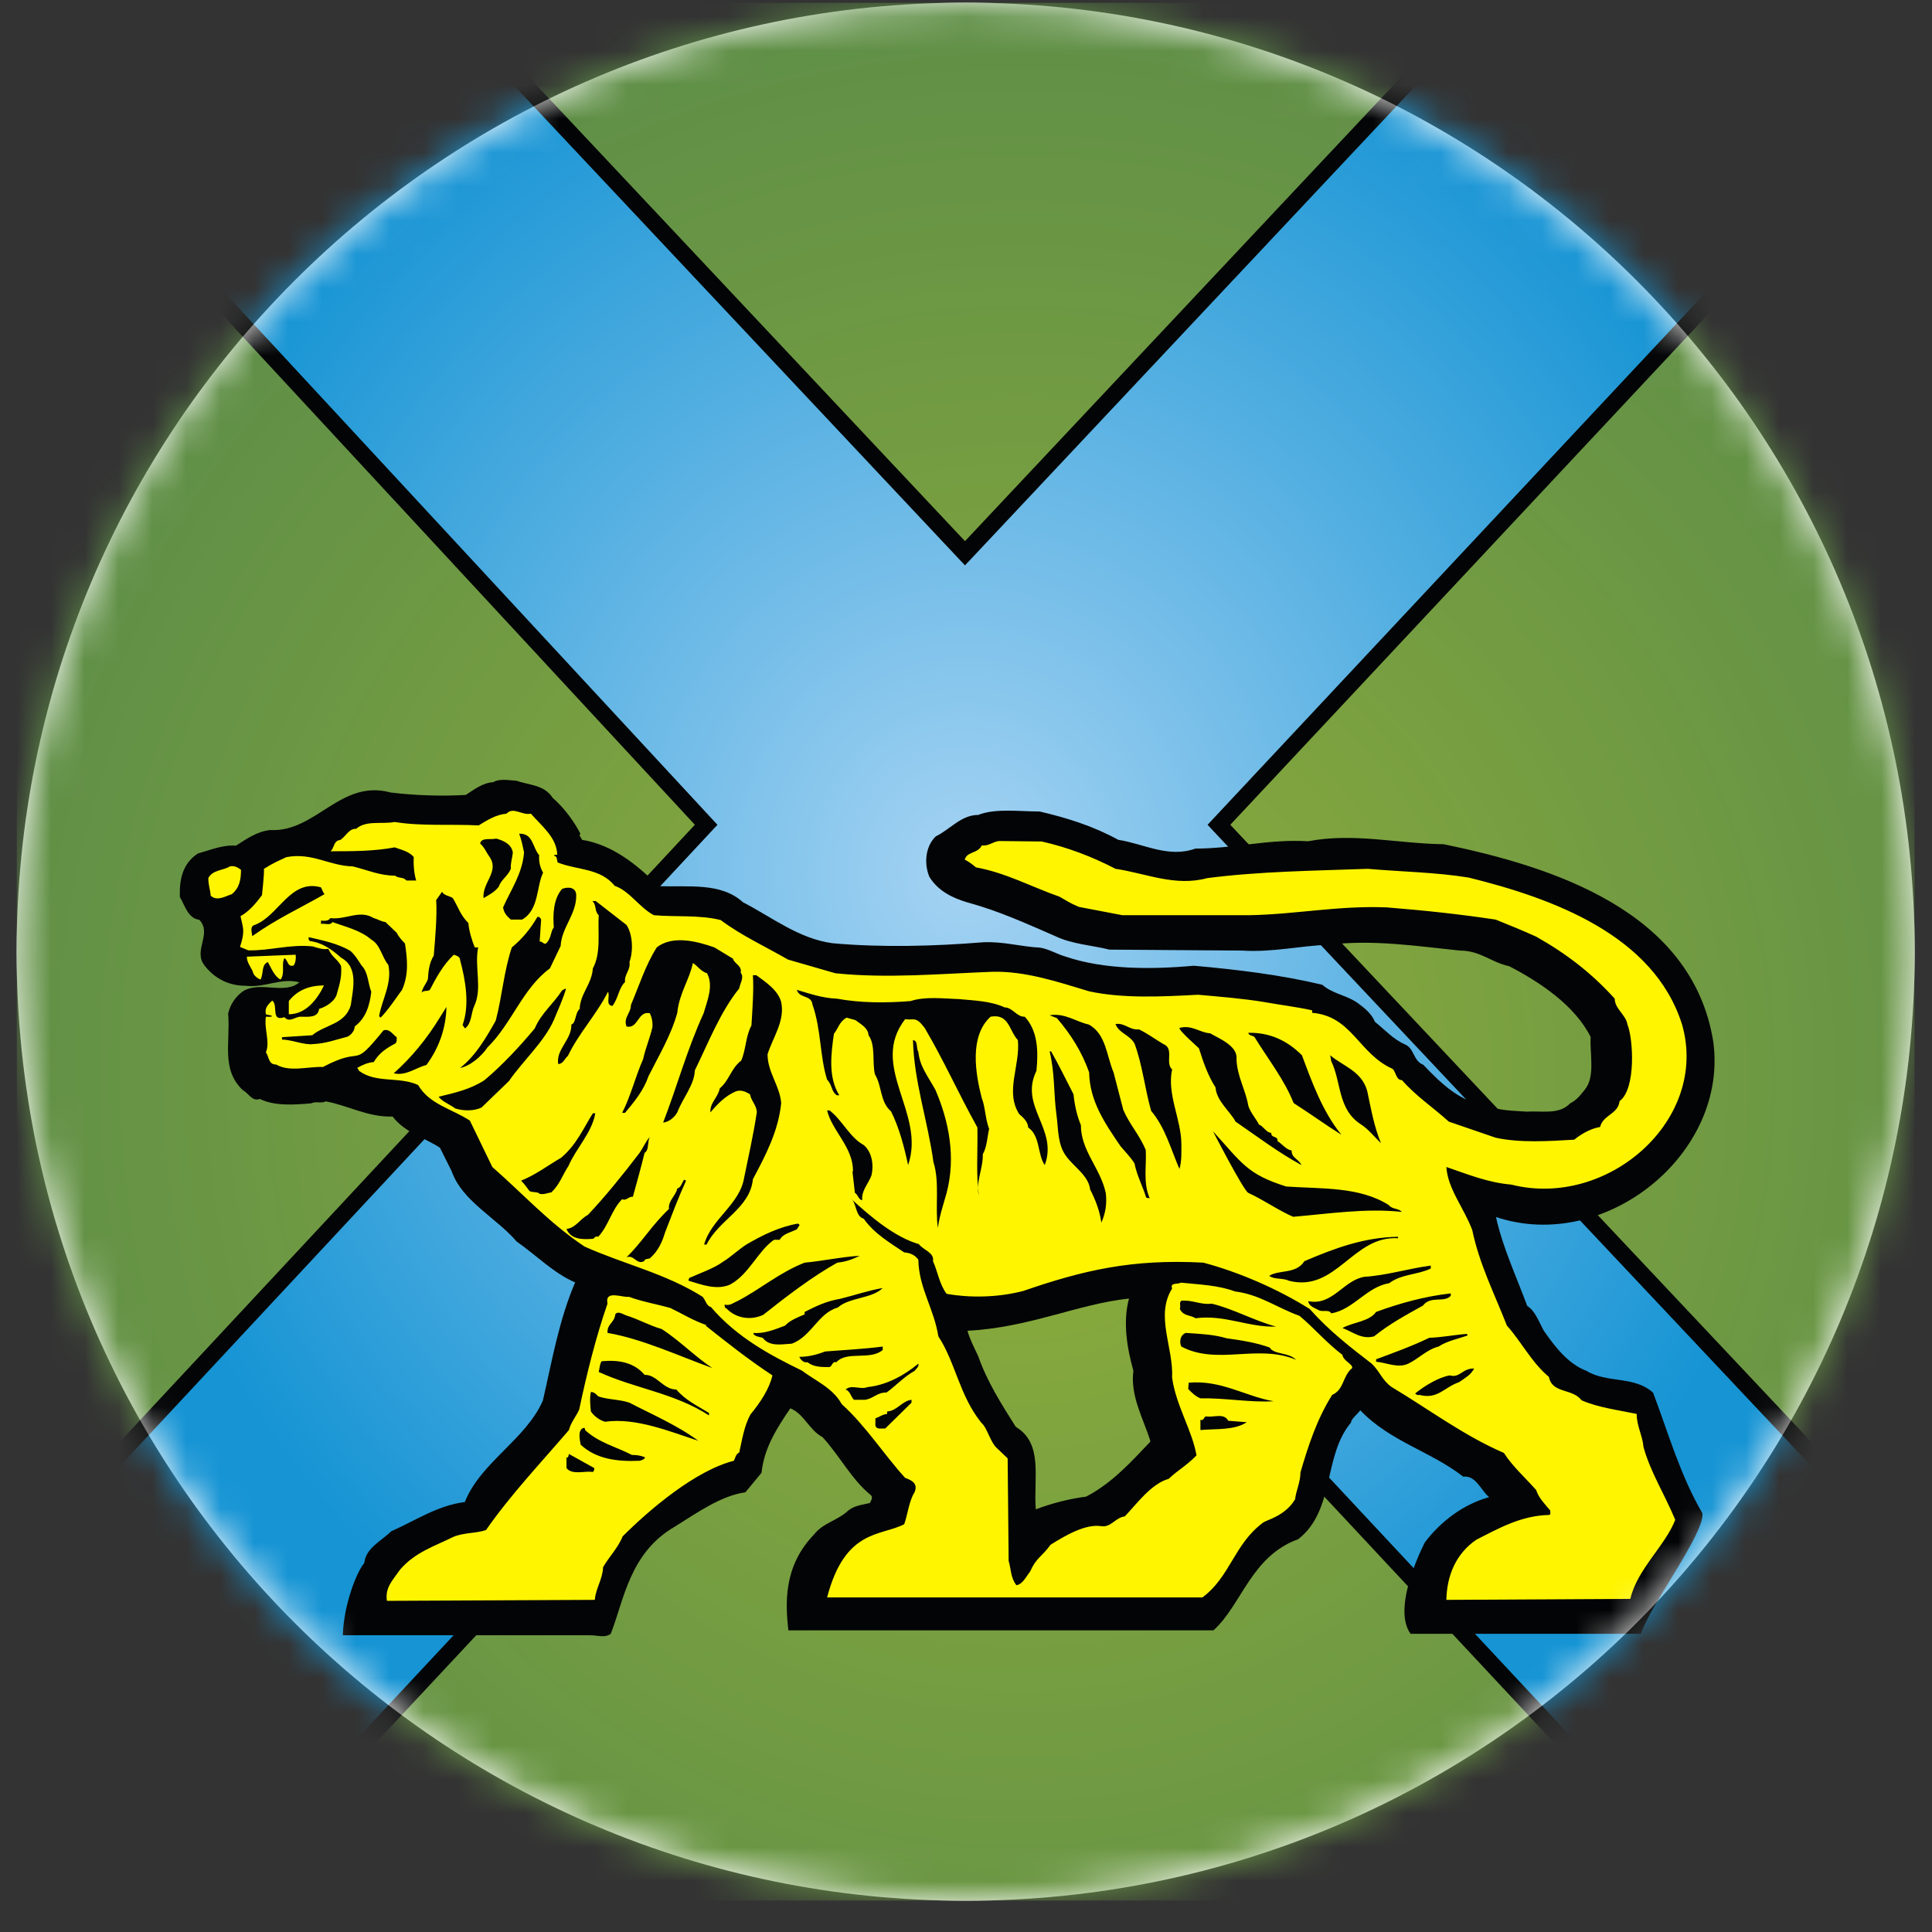
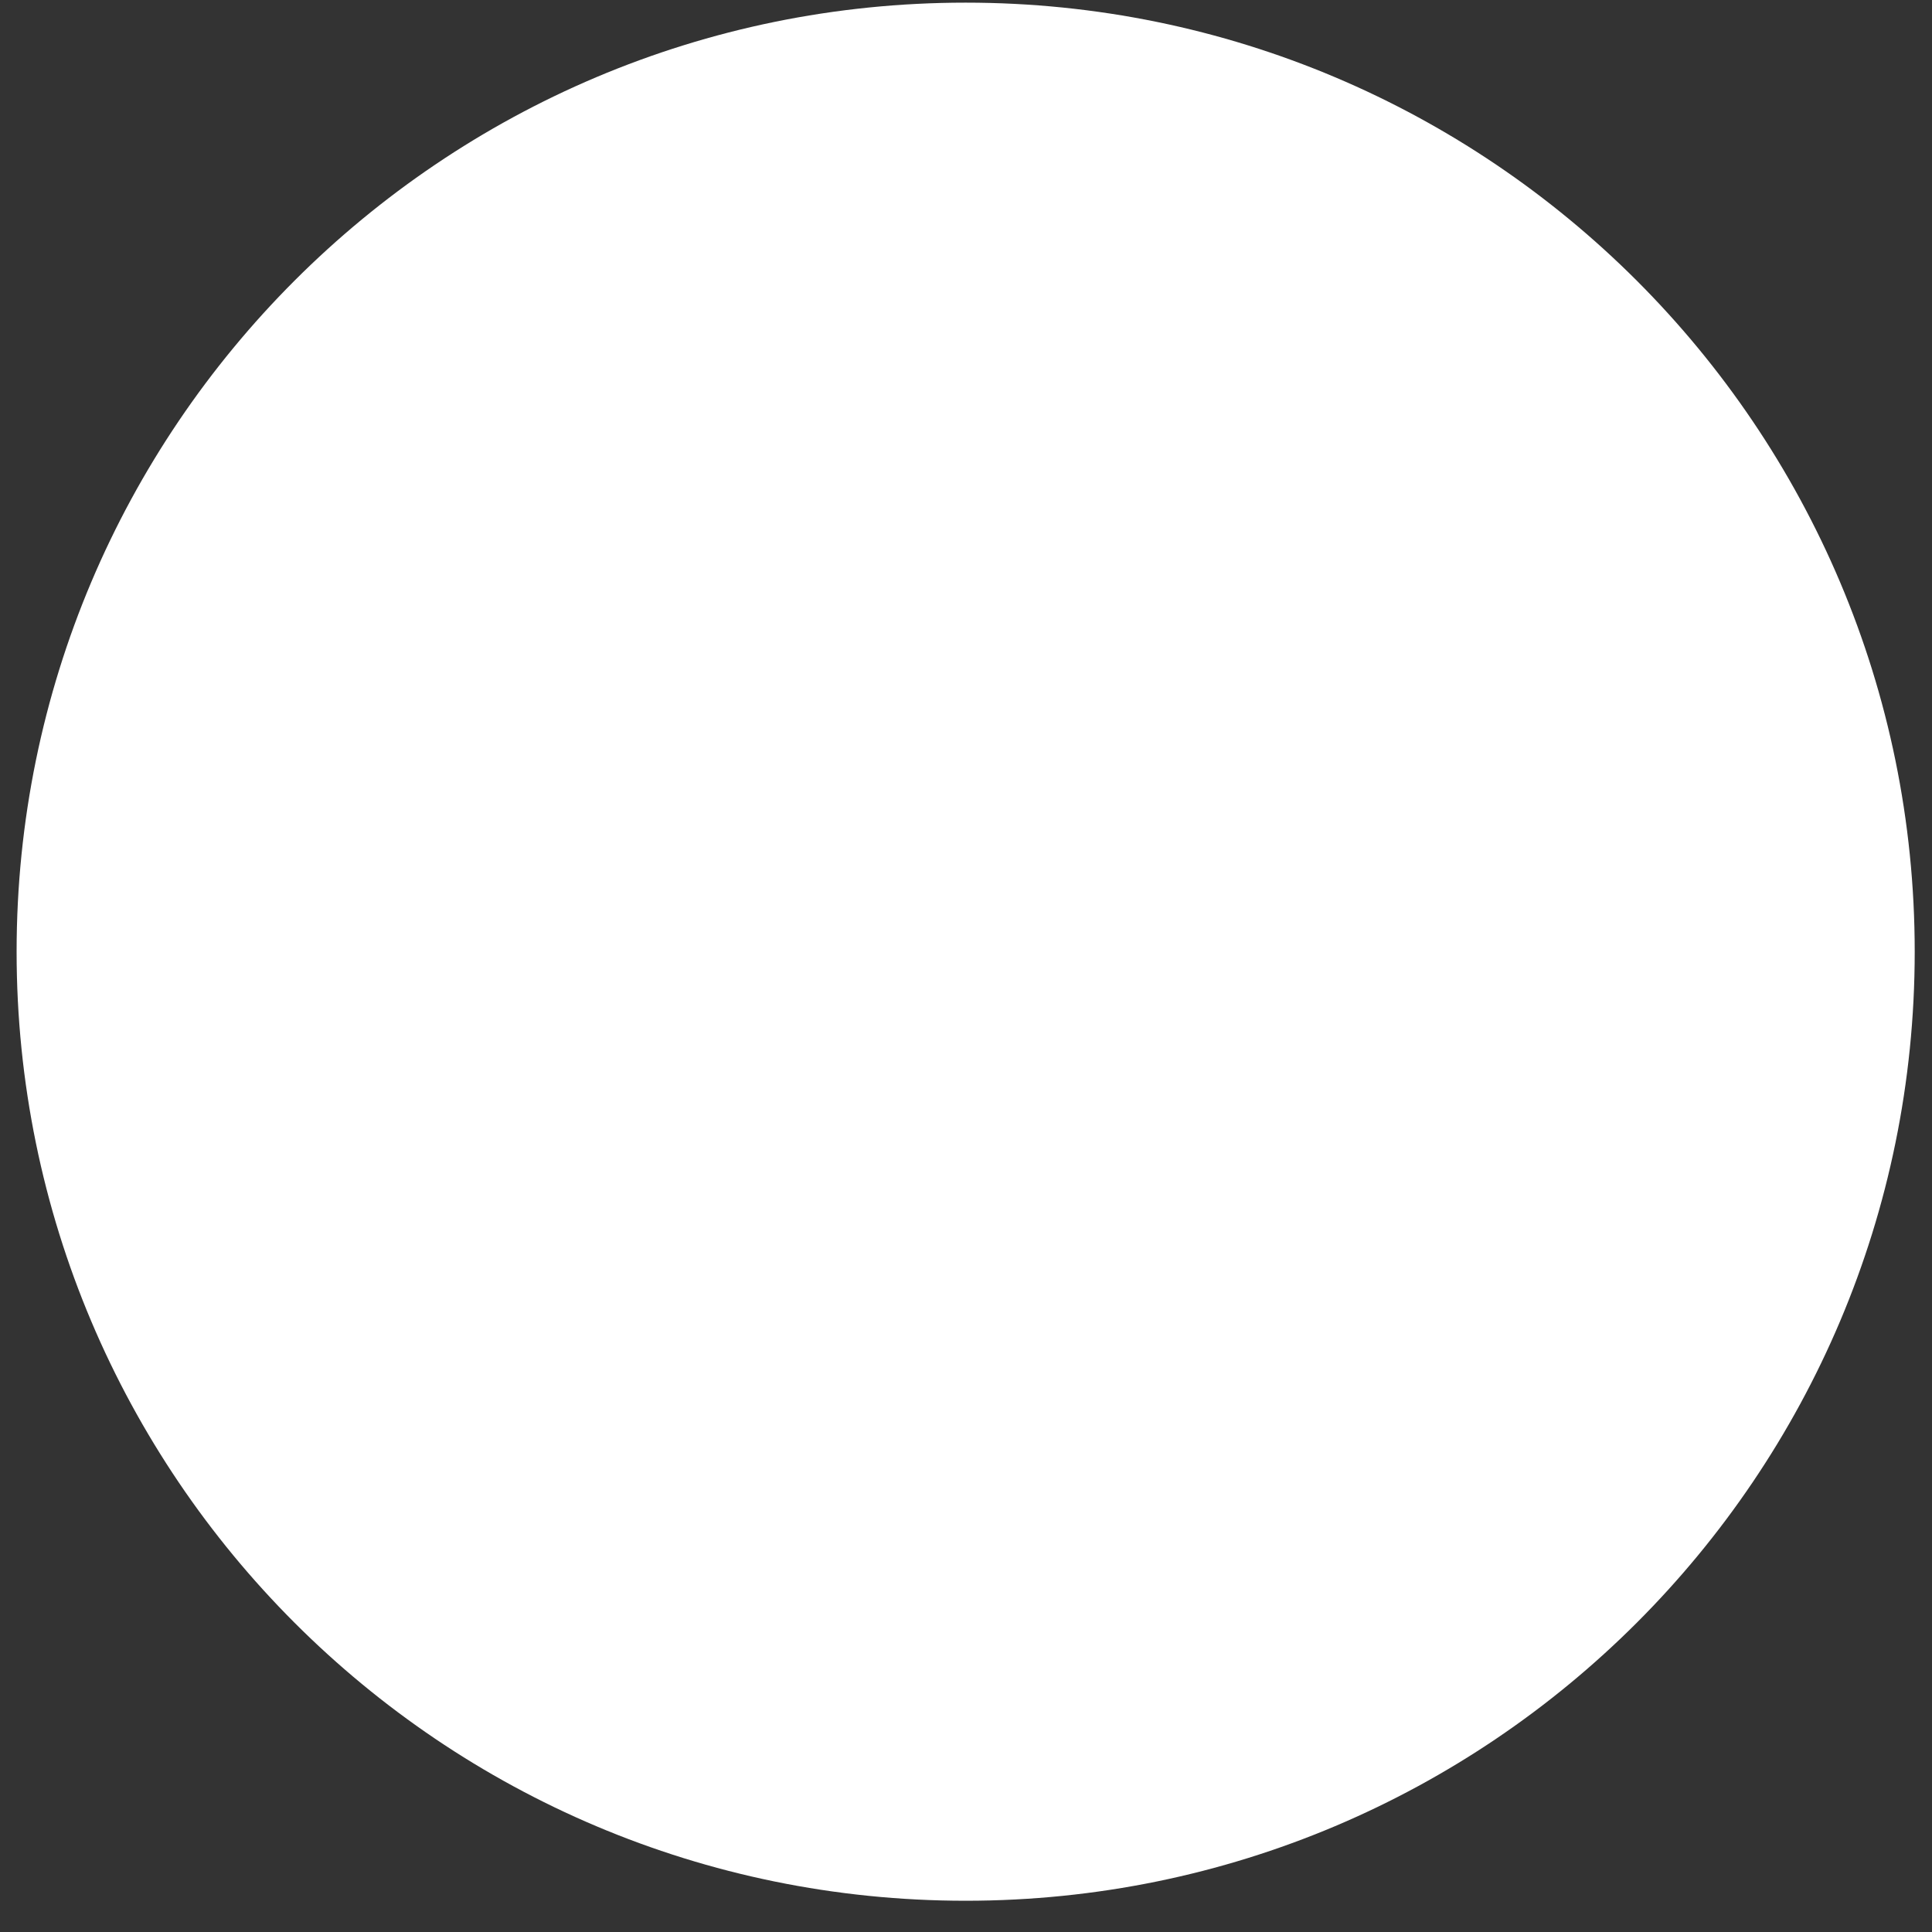
<svg xmlns="http://www.w3.org/2000/svg" width="57" height="57" viewBox="0 0 57 57" fill="none">
  <rect x="0" y="0" width="57" height="57" fill="#333333" stroke="none" />
  <g clip-path="url(#clip0_4445_192)">
    <path d="M56.49 28.078C56.49 12.614 43.954 0.078 28.49 0.078C13.026 0.078 0.49 12.614 0.49 28.078C0.49 43.542 13.026 56.078 28.49 56.078C43.954 56.078 56.49 43.542 56.49 28.078Z" fill="white" />
    <mask id="mask0_4445_192" style="mask-type:alpha" maskUnits="userSpaceOnUse" x="0" y="0" width="57" height="57">
-       <circle cx="28.49" cy="28.078" r="28" fill="#D9D9D9" />
-     </mask>
+       </mask>
    <g mask="url(#mask0_4445_192)">
      <path fill-rule="evenodd" clip-rule="evenodd" d="M2.622 46.038C2.622 48.864 7.076 54.114 10.405 54.114L22.894 65.726C27.288 65.726 27.894 57.982 27.895 61.244C28.487 61.244 28.512 61.244 29.141 61.244C29.141 57.946 31.556 57.595 37.172 57.595L46.498 54.102C49.995 54.102 63.084 45.217 63.084 42.392C63.084 26.289 54.352 13.906 54.353 -2.136L2.622 -2.148L-2.886 21.9L2.622 46.038Z" fill="url(#paint0_radial_4445_192)" />
      <path fill-rule="evenodd" clip-rule="evenodd" d="M48.31 53.69C50.788 52.781 54.361 48.652 54.361 45.823L54.361 43.874L35.962 24.331L54.361 4.671L54.361 -2.156H45.832L28.47 16.32L11.108 -2.156H2.622L2.622 4.671L20.834 24.33L2.622 43.874L2.622 45.982C2.622 48.782 6.296 52.607 8.63 53.689L28.47 32.443L48.31 53.69Z" fill="url(#paint1_radial_4445_192)" />
      <path d="M54.117 45.827H54.605L54.595 46.114L54.562 46.406L54.51 46.703L54.439 47.002L54.35 47.305L54.244 47.61L54.122 47.917L53.985 48.225L53.834 48.532L53.67 48.84L53.493 49.147L53.305 49.45L53.107 49.753L52.898 50.05L52.681 50.344L52.455 50.633L52.222 50.916L51.983 51.193L51.737 51.461L51.487 51.722L51.233 51.974L50.976 52.215L50.716 52.447L50.455 52.668L50.193 52.876L49.931 53.071L49.669 53.252L49.408 53.419L49.15 53.57L48.894 53.705L48.642 53.823L48.394 53.923L48.225 53.463L48.448 53.374L48.678 53.266L48.913 53.142L49.154 53.001L49.399 52.844L49.646 52.672L49.896 52.487L50.147 52.288L50.397 52.078L50.647 51.855L50.894 51.621L51.139 51.379L51.381 51.127L51.617 50.867L51.849 50.6L52.074 50.326L52.292 50.047L52.502 49.764L52.703 49.477L52.894 49.188L53.074 48.895L53.243 48.602L53.4 48.31L53.543 48.018L53.672 47.727L53.786 47.44L53.885 47.156L53.966 46.877L54.032 46.603L54.078 46.337L54.107 46.077L54.117 45.827ZM54.539 43.71L54.605 43.878L54.605 45.827H54.117L54.117 43.878L54.539 43.71ZM54.539 43.71L54.605 43.78L54.605 43.878L54.539 43.71ZM35.784 24.166H36.14L54.539 43.71L54.183 44.045L35.784 24.502V24.166ZM35.784 24.502L35.627 24.334L35.784 24.166V24.502ZM54.605 4.674L54.539 4.842L36.14 24.502L35.784 24.166L54.183 4.507L54.605 4.674ZM54.605 4.674V4.771L54.539 4.842L54.605 4.674ZM54.361 -2.398L54.605 -2.153L54.605 4.674H54.117L54.117 -2.153L54.361 -2.398ZM54.361 -2.398H54.605V-2.153L54.361 -2.398ZM45.654 -2.321L45.832 -2.398H54.361V-1.907H45.832L45.654 -2.321ZM45.654 -2.321L45.727 -2.398H45.832L45.654 -2.321ZM28.292 16.491V16.155L45.654 -2.321L46.01 -1.985L28.648 16.491H28.292ZM28.648 16.491L28.47 16.68L28.292 16.491H28.648ZM11.108 -2.398L11.286 -2.321L28.648 16.155L28.292 16.491L10.93 -1.985L11.108 -2.398ZM11.108 -2.398H11.213L11.286 -2.321L11.108 -2.398ZM2.378 -2.153L2.622 -2.398H11.108V-1.908H2.622L2.378 -2.153ZM2.378 -2.153V-2.398L2.622 -2.398L2.378 -2.153ZM2.443 4.841L2.378 4.674L2.378 -2.153H2.866L2.866 4.674L2.443 4.841ZM2.443 4.841L2.378 4.771V4.674L2.443 4.841ZM21.012 24.5H20.655L2.443 4.841L2.801 4.507L21.012 24.167V24.5ZM21.012 24.167L21.167 24.334L21.012 24.5V24.167ZM2.378 43.878L2.443 43.711L20.655 24.167L21.012 24.5L2.801 44.044L2.378 43.878ZM2.378 43.878V43.781L2.443 43.711L2.378 43.878ZM2.866 45.985H2.378L2.378 43.878H2.866L2.866 45.985ZM8.452 53.526L8.808 53.859L8.528 53.915L8.295 53.801L8.057 53.671L7.815 53.528L7.568 53.37L7.317 53.199L7.063 53.016L6.808 52.821L6.551 52.614L6.294 52.397L6.038 52.17L5.784 51.935L5.531 51.691L5.282 51.438L5.037 51.178L4.798 50.913L4.564 50.64L4.337 50.363L4.117 50.081L3.907 49.795L3.705 49.506L3.514 49.213L3.335 48.919L3.168 48.624L3.013 48.327L2.874 48.03L2.749 47.733L2.64 47.437L2.549 47.142L2.475 46.848L2.422 46.558L2.389 46.269L2.378 45.985H2.866L2.877 46.232L2.906 46.485L2.954 46.745L3.02 47.01L3.103 47.28L3.204 47.554L3.32 47.831L3.452 48.11L3.596 48.39L3.756 48.672L3.927 48.953L4.11 49.232L4.303 49.51L4.506 49.786L4.718 50.058L4.937 50.326L5.163 50.589L5.397 50.847L5.634 51.099L5.875 51.342L6.119 51.58L6.366 51.808L6.614 52.027L6.861 52.237L7.108 52.435L7.354 52.623L7.596 52.798L7.836 52.961L8.069 53.11L8.298 53.246L8.519 53.366L8.732 53.47L8.452 53.526ZM8.808 53.859L8.687 53.989L8.528 53.915L8.808 53.859ZM28.648 32.279V32.613L8.808 53.859L8.452 53.526L28.292 32.279H28.648ZM28.292 32.279L28.47 32.089L28.648 32.279H28.292ZM48.394 53.923L48.132 53.86L28.292 32.613L28.648 32.279L48.487 53.526L48.394 53.923ZM48.394 53.923L48.242 53.978L48.132 53.86L48.394 53.923Z" fill="#030405" />
      <path fill-rule="evenodd" clip-rule="evenodd" d="M16.305 23.539C16.637 23.827 16.939 24.23 17.126 24.604C17.054 24.648 17.155 24.705 17.169 24.777C18.062 24.921 18.782 25.497 19.43 26.145C20.322 26.174 21.273 26.03 21.921 26.62C22.784 27.066 23.576 27.7 24.57 27.829C26.024 27.959 27.579 27.916 29.004 27.8C29.609 27.772 30.113 27.93 30.689 27.959C30.948 28.002 31.178 28.146 31.423 28.218C32.56 28.607 33.957 28.607 35.224 28.492C36.52 28.607 37.801 28.765 39.01 29.053C39.327 29.327 39.716 29.355 40.047 29.586C40.249 29.73 40.465 29.903 40.565 30.147C40.853 30.378 41.112 30.666 41.444 30.81C41.732 30.925 41.688 31.299 41.991 31.414C42.523 31.976 43.099 32.523 43.848 32.609C44.208 32.768 44.626 32.768 45.043 32.797C45.489 32.768 45.993 32.897 46.325 32.552C46.512 32.465 46.641 32.293 46.756 32.149C47.073 31.76 46.9 31.112 46.929 30.594C46.468 29.672 45.446 28.981 44.525 28.506C43.992 28.391 43.675 28.045 43.071 28.045C41.818 27.916 40.522 27.714 39.212 27.872C38.362 27.901 37.542 28.103 36.649 28.045L32.733 28.017C32.215 27.887 31.625 27.858 31.121 27.613C30.257 27.239 29.479 26.879 28.529 26.62C28.097 26.49 27.68 26.289 27.42 25.871C27.262 25.497 27.291 24.979 27.608 24.676C28.025 24.475 28.356 24.043 28.86 24.043C29.364 23.841 30.084 23.942 30.674 23.942C31.48 24.129 32.258 24.374 32.992 24.777C33.741 24.892 34.475 25.324 35.267 25.036C36.404 25.036 37.441 24.748 38.593 24.82C39.946 24.561 41.242 24.892 42.596 24.907C45.792 25.569 49.91 26.865 50.543 30.709C51.018 34.02 47.376 36.986 44.136 35.906C44.338 36.813 44.726 37.634 45.057 38.527C45.302 38.685 45.403 39.002 45.547 39.261C45.878 39.736 46.267 40.24 46.8 40.442C47.404 40.816 48.225 40.586 48.772 41.09C49.218 42.27 49.564 43.508 50.226 44.646C50.298 45.236 48.7 47.338 48.412 48.202H41.616C40.997 47.352 42.178 45.251 42.034 45.51C42.523 44.862 43.2 44.372 43.934 44.171C43.69 43.969 43.546 43.523 43.171 43.566C42.207 42.817 41.012 42.529 40.133 41.608C40.033 41.737 39.86 41.867 39.86 41.968C39.025 42.961 39.399 44.545 38.305 45.409C36.908 45.913 36.635 47.352 35.8 48.101H23.259C23.173 47.324 23.101 46.215 24.023 45.265C24.282 44.934 24.699 44.862 25.002 44.588C25.189 44.415 25.433 44.401 25.664 44.343C25.693 44.272 25.779 44.171 25.678 44.099C25.117 43.638 24.771 42.947 24.267 42.4C23.879 42.198 23.72 41.709 23.317 41.55C22.914 42.141 22.54 42.731 22.468 43.451L21.992 44.027C21.273 44.127 20.567 44.631 19.919 45.035C18.566 45.812 18.407 47.223 18.019 48.202C17.846 48.332 17.644 48.245 17.4 48.245H10.114C10.143 47.324 10.532 46.359 10.748 46.114C10.791 45.668 11.252 45.466 11.54 45.178C12.26 44.862 12.908 44.415 13.714 44.315C14.175 43.148 15.514 42.472 16.017 41.32C16.291 40.125 16.493 38.944 16.968 37.836C16.334 37.562 15.816 37.029 15.24 36.626C14.65 35.935 13.627 35.431 13.325 34.553L12.98 33.862C12.519 33.56 11.943 33.416 11.583 32.941C10.863 32.969 10.258 32.609 9.611 32.494C9.467 32.566 9.337 32.48 9.179 32.552C8.689 32.595 8.099 32.638 7.667 32.422C7.436 32.509 7.336 32.249 7.163 32.163C6.515 31.544 6.803 30.752 6.731 29.903C6.789 29.643 6.947 29.399 7.177 29.24C7.681 28.938 8.401 29.355 8.833 28.981C8.286 28.837 7.811 29.154 7.235 29.082C6.76 29.082 6.342 28.88 6.04 28.492C5.68 28.045 6.27 27.556 5.882 27.138C5.55 27.095 5.464 26.735 5.306 26.462C5.291 25.958 5.378 25.483 5.838 25.18C6.213 25.079 6.558 24.921 6.961 24.95C7.278 24.748 7.58 24.532 7.969 24.489C9.323 24.561 10.043 22.977 11.525 23.381C12.231 23.467 13.008 23.496 13.743 23.453C13.987 23.294 14.246 23.093 14.549 23.078C14.736 22.963 15.01 23.021 15.24 23.035C15.6 23.165 16.061 23.15 16.305 23.539ZM33.309 38.311C33.122 39.002 33.251 39.779 33.439 40.442C33.338 41.19 33.741 41.867 33.943 42.529C33.395 43.105 32.819 43.753 32.042 44.156C31.567 44.214 31.005 44.358 30.559 44.531C30.487 43.609 30.789 42.587 29.969 42.097C29.551 41.435 29.119 40.758 28.86 40.01C28.745 39.765 28.615 39.52 28.543 39.261C30.343 39.175 31.812 38.469 33.309 38.311Z" fill="#030405" />
      <path fill-rule="evenodd" clip-rule="evenodd" d="M17.534 43.313C17.534 43.357 17.534 43.386 17.491 43.429C17.246 43.386 16.886 43.529 16.713 43.313V42.997C16.771 43.026 16.771 42.939 16.785 42.896L17.534 43.313ZM17.261 42.191C17.664 42.565 18.168 42.68 18.643 42.925C18.772 42.925 18.902 42.939 19.031 42.997C19.017 43.054 18.931 43.083 18.873 43.097C18.225 43.126 17.592 43.054 17.131 42.622C17.117 42.507 17.03 42.205 17.203 42.133C17.246 42.118 17.261 42.133 17.261 42.191ZM36.237 41.917L36.784 41.96C36.409 42.205 35.891 42.147 35.416 42.191V41.888C35.502 41.931 35.517 41.816 35.574 41.787C35.805 41.831 36.107 41.672 36.237 41.917ZM26.892 41.384L26.115 42.147C26.014 42.133 25.87 42.191 25.827 42.061V41.845C25.957 41.802 26.029 41.73 26.173 41.715V41.643C26.461 41.629 26.619 41.327 26.892 41.298V41.384ZM17.649 41.197C17.937 41.298 18.283 41.283 18.571 41.384C19.175 41.701 19.982 42.047 20.601 42.507C19.794 42.248 18.772 41.816 17.851 41.946C17.692 41.903 17.534 41.787 17.433 41.643C17.419 41.499 17.39 41.255 17.433 41.068C17.534 41.068 17.592 41.139 17.649 41.197ZM37.576 41.341C36.899 41.384 36.136 41.24 35.416 41.255C35.272 41.197 35.171 41.096 35.056 40.981L35.07 40.794C36.035 40.708 36.74 41.197 37.576 41.341ZM43.493 40.376C43.378 40.578 43.248 40.636 43.047 40.779C42.615 40.923 42.413 41.298 41.88 41.154C41.823 41.168 41.794 41.154 41.751 41.111C42.039 40.88 42.442 40.636 42.773 40.578C43.075 40.664 43.147 40.362 43.493 40.376ZM27.094 40.232C27.123 40.319 27.022 40.391 26.979 40.448C26.705 40.592 26.417 40.895 26.158 41.082C25.87 41.082 25.784 41.255 25.525 41.298H25.194C25.093 41.197 25.093 41.053 24.949 40.995C25.122 40.837 25.381 41.01 25.597 40.923C26.144 40.866 26.662 40.592 27.094 40.232ZM19.017 40.563C19.377 40.549 19.564 40.995 19.953 40.995C20.241 41.327 20.572 41.471 20.918 41.687V41.759C19.895 41.096 18.729 40.967 17.664 40.477C17.692 40.362 17.692 40.247 17.75 40.16C18.254 40.117 18.7 40.189 19.017 40.563ZM26.043 39.829C25.669 40.146 24.992 39.844 24.675 40.189C24.546 40.16 24.56 40.304 24.474 40.333C24.229 40.333 23.999 40.333 23.826 40.189C23.711 40.218 23.624 40.117 23.581 40.031C23.84 40.031 24.085 39.973 24.344 39.873C24.906 39.829 25.482 39.8 26.043 39.728V39.829ZM43.277 39.354C43.277 39.368 43.291 39.383 43.306 39.397C43.032 39.498 42.701 39.556 42.442 39.728C42.096 39.815 41.852 40.088 41.549 40.232C41.247 40.376 40.916 40.204 40.599 40.175V40.103C41.103 39.916 41.664 39.714 42.168 39.469C42.557 39.455 42.903 39.383 43.277 39.354ZM36.193 39.484C36.611 39.541 37.072 39.613 37.46 39.757C37.59 39.973 38.008 39.887 38.238 40.117C37.1 39.642 35.92 40.29 34.854 39.728C34.797 39.628 34.797 39.397 34.984 39.325C35.401 39.354 35.805 39.368 36.193 39.484ZM19.521 39.21C20.039 39.541 20.529 40.045 21.018 40.362C20.054 40.016 18.945 39.498 17.923 39.325C17.908 39.052 18.124 39.037 18.153 38.778C18.225 38.663 18.384 38.778 18.47 38.807C18.844 38.922 19.161 39.109 19.521 39.21ZM35.747 38.462C36.366 38.605 37 38.965 37.648 39.138C36.827 39.167 36.136 38.778 35.272 38.893C35.128 38.793 34.912 38.836 34.811 38.62C34.84 38.505 34.782 38.433 34.854 38.375C35.186 38.346 35.43 38.505 35.747 38.462ZM19.78 38.591C20.14 38.764 20.457 38.965 20.846 39.095L20.817 39.109C21.45 39.613 22.127 40.146 22.789 40.578C22.703 40.967 22.429 41.384 22.141 41.73C21.954 42.075 21.897 42.464 21.81 42.853C21.709 42.896 21.695 43.011 21.652 43.097C20.514 43.386 19.161 44.537 18.369 45.329C18.24 45.66 17.966 45.934 17.793 46.236C17.779 46.596 17.577 46.855 17.549 47.201L11.415 47.23C11.357 46.841 11.573 46.639 11.804 46.308C12.25 45.79 12.826 45.617 13.373 45.344C13.675 45.214 14.036 45.243 14.338 45.142C15.072 44.091 15.922 43.198 16.785 42.191C16.843 41.96 17.001 41.787 17.088 41.586C17.304 40.563 17.577 39.455 17.923 38.462C17.836 38.044 18.355 38.289 18.556 38.26C18.945 38.404 19.377 38.476 19.78 38.591ZM42.802 38.231C42.6 38.447 42.212 38.217 41.981 38.519C41.492 38.793 41.002 39.052 40.541 39.426C40.167 39.527 39.922 39.297 39.606 39.181C39.908 39.009 40.398 38.994 40.599 38.706C41.305 38.447 42.039 38.245 42.802 38.159V38.231ZM26.043 38.001C25.726 38.318 25.05 38.274 24.718 38.577C24.143 38.735 23.941 39.426 23.365 39.642C23.077 39.657 22.703 39.743 22.501 39.469C22.401 39.441 22.228 39.426 22.228 39.325C22.544 39.354 22.861 39.225 23.163 39.109C23.308 38.951 23.538 38.865 23.739 38.778V38.706C24.085 38.533 24.373 38.389 24.791 38.318C25.208 38.217 25.611 38.073 26.043 38.001ZM42.212 37.425C41.837 37.612 41.348 37.583 40.988 37.857C40.311 37.972 39.937 38.634 39.275 38.749C39.217 38.62 39.001 38.721 38.9 38.649C38.785 38.591 38.612 38.533 38.598 38.389C39.318 38.533 39.634 37.77 40.254 37.67C40.93 37.626 41.549 37.425 42.212 37.339V37.425ZM25.366 37.05C25.15 37.151 24.978 37.223 24.704 37.252C23.955 37.67 23.207 38.245 22.516 38.793C22.141 38.965 21.709 38.893 21.436 38.605C21.378 38.591 21.378 38.533 21.378 38.49C21.537 38.533 21.637 38.433 21.753 38.389C22.444 38.03 22.976 37.554 23.739 37.252C24.243 37.209 24.834 37.079 25.366 37.05ZM41.247 36.532C39.908 36.446 39.419 38.145 38.022 37.785C37.849 37.698 37.59 37.756 37.446 37.641C37.734 37.454 38.238 37.598 38.483 37.209C39.361 36.834 40.239 36.503 41.247 36.489V36.532ZM23.523 36.259C23.351 36.359 23.106 36.388 23.005 36.575C22.948 36.59 22.861 36.561 22.818 36.59C22.343 36.935 22.098 37.598 21.537 37.9C21.134 38.073 20.702 37.9 20.313 37.785C20.313 37.727 20.342 37.684 20.385 37.684C20.63 37.569 21.061 37.425 21.335 37.223C21.551 37.094 21.825 36.834 22.041 36.705C22.487 36.446 22.976 36.201 23.538 36.1C23.653 36.144 23.523 36.201 23.523 36.259ZM20.241 34.833C20.011 35.337 19.823 35.841 19.622 36.359C19.535 36.647 19.42 36.907 19.175 37.123C19.118 37.151 19.031 37.123 19.003 37.209C18.772 37.324 18.715 37.007 18.484 37.094C18.945 36.647 19.219 36.158 19.737 35.668C19.708 35.424 19.939 35.28 19.982 35.064C20.097 35.035 20.126 34.877 20.183 34.804L20.241 34.833ZM19.017 34.013C18.916 34.43 18.787 34.891 18.672 35.308C18.542 35.294 18.484 35.438 18.355 35.38C18.038 35.697 17.966 36.144 17.649 36.489C17.577 36.46 17.534 36.518 17.505 36.547C17.203 36.575 16.843 36.575 16.713 36.259C17.001 36.215 17.088 35.985 17.347 35.841C17.851 35.308 18.34 34.704 18.859 34.027C18.974 33.869 19.046 33.681 19.175 33.538C19.089 33.681 19.161 33.926 19.017 34.013ZM37.95 35.006C39.001 35.078 40.11 35.006 40.973 35.553C41.074 35.683 41.247 35.639 41.362 35.755C40.297 35.639 39.188 35.812 38.151 35.899C37.691 35.697 37.273 35.395 36.827 35.193C36.683 35.121 35.704 33.221 35.79 33.379C36.64 34.315 36.798 34.646 37.95 35.006ZM17.563 32.846C17.462 33.422 17.001 33.869 16.771 34.401C16.598 34.66 16.512 34.949 16.267 35.179C16.152 35.193 16.051 35.251 15.922 35.222C15.864 35.15 15.706 35.193 15.619 35.136C15.547 35.035 15.461 34.92 15.374 34.833C15.806 34.66 16.137 34.401 16.555 34.157C17.016 33.768 17.217 33.278 17.491 32.846H17.563ZM24.474 32.76C24.862 33.062 25.064 33.552 25.482 33.782C25.726 33.984 25.784 34.373 25.712 34.675C25.625 34.92 25.41 35.121 25.438 35.409C25.323 35.395 25.323 35.251 25.222 35.193L25.15 34.56H25.165C25.179 33.854 24.546 33.365 24.402 32.76H24.474ZM40.34 32.199C40.441 32.674 40.541 33.249 40.743 33.725C40.541 33.538 40.369 33.307 40.138 33.163C39.462 32.717 39.577 31.925 39.275 31.306L39.246 31.133C39.606 31.45 40.182 31.594 40.34 32.199ZM31.01 31.018C31.226 31.392 31.442 31.839 31.672 32.285C31.701 32.587 31.773 32.918 31.889 33.192C31.889 33.955 32.464 34.459 32.623 35.193C32.666 35.524 32.608 35.812 32.493 36.072C32.45 35.74 32.32 35.395 32.162 35.092C32.119 34.689 31.687 34.43 31.457 34.113C31.197 33.768 31.226 33.307 31.169 32.89C31.082 32.256 31.125 31.666 30.967 31.018H31.01ZM27.094 31.032C27.137 31.464 27.368 31.738 27.598 32.155C28.001 33.091 28.203 34.142 27.929 35.193C27.828 35.553 27.713 35.884 27.67 36.23C27.584 35.611 27.728 34.877 27.54 34.286C27.368 33.048 26.965 31.911 26.936 30.687C27.094 30.701 27.022 30.931 27.094 31.032ZM38.411 31.133C38.713 31.939 39.015 32.789 39.577 33.48C39.073 33.163 38.684 32.875 38.166 32.544C37.892 31.853 37.432 31.277 37.014 30.6C36.971 30.543 36.856 30.572 36.827 30.471C37.46 30.456 37.979 30.701 38.411 31.133ZM35.704 30.485C35.934 30.629 36.525 30.845 36.481 31.248C36.496 31.752 36.755 32.17 36.827 32.616C36.885 32.818 37.057 33.005 37.144 33.178C37.273 33.221 37.36 33.422 37.504 33.422C37.504 33.595 37.705 33.494 37.691 33.667C37.835 33.754 37.95 33.926 38.108 33.941C38.094 34.157 38.324 34.2 38.396 34.373C37.734 34.013 37.1 33.538 36.453 33.091C36.294 32.789 35.891 32.486 35.862 32.083C35.632 31.723 35.502 31.335 35.373 30.931C35.373 30.917 34.782 30.413 34.797 30.327C35.171 30.226 35.401 30.471 35.704 30.485ZM33.602 30.37C33.847 30.485 34.077 30.658 34.322 30.802C34.653 30.931 34.365 31.363 34.581 31.551C34.422 32.285 34.854 33.034 34.854 33.754C34.854 33.955 34.869 34.257 34.797 34.488C34.552 33.926 34.379 33.264 33.962 32.774C33.775 32.112 33.703 31.407 33.472 30.788C33.328 30.528 33.011 30.485 32.911 30.212C33.184 30.169 33.328 30.399 33.602 30.37ZM32.119 30.226C32.637 30.5 32.652 31.176 32.853 31.637L33.141 32.746C33.328 33.178 33.616 33.48 33.803 33.926C33.832 34.401 33.717 34.877 33.919 35.352L33.818 35.337C33.717 35.006 33.544 34.689 33.472 34.329C33.386 34.171 33.184 33.969 33.055 33.811C32.594 33.134 32.148 32.486 32.133 31.637C31.917 31.032 31.601 30.528 31.183 30.039L30.967 29.953C31.428 29.881 31.73 30.14 32.119 30.226ZM12.581 31.421C12.279 31.493 11.977 31.752 11.617 31.666C12.149 31.191 12.581 30.658 12.956 30.053L13.172 29.708C13.157 30.356 12.941 30.931 12.581 31.421ZM24.69 29.463C25.381 29.593 26.144 29.593 26.864 29.535C27.296 29.391 27.843 29.463 28.303 29.477C28.764 29.521 29.239 29.535 29.642 29.722C29.873 29.722 30.002 30.01 30.233 29.996C30.622 30.413 30.636 31.018 30.578 31.594C30.06 32.645 31.226 33.307 30.823 34.373C30.607 34.07 30.694 33.509 30.334 33.264C30.334 33.12 30.204 32.976 30.074 32.875C29.642 32.213 30.103 31.45 30.031 30.687C29.772 30.413 29.772 29.895 29.225 29.996C28.591 30.572 28.779 31.68 28.966 32.4C29.067 32.645 29.067 33.005 29.182 33.307C29.124 33.552 29.124 33.825 28.995 34.056C29.009 34.473 28.779 34.877 28.879 35.265C28.793 34.66 28.851 33.941 28.836 33.264C28.246 32.199 27.872 31.335 27.281 30.327C27.008 29.967 26.965 30.111 26.705 30.068C25.625 31.464 27.324 32.832 26.792 34.373C26.677 33.84 26.533 33.278 26.288 32.789C25.957 32.501 26.029 32.054 25.813 31.695C25.726 31.335 25.841 30.845 25.625 30.543C25.611 30.327 25.41 30.226 25.237 30.096L24.978 30.024C24.762 30.14 24.733 30.341 24.603 30.5C24.517 31.104 24.43 31.781 24.762 32.314H24.69C24.517 32.199 24.56 32.011 24.402 31.853C24.186 31.176 24.229 30.37 23.97 29.636C23.941 29.348 23.581 29.463 23.509 29.204C23.898 29.319 24.272 29.449 24.69 29.463ZM16.699 29.175C16.598 29.506 16.469 29.78 16.339 30.096C16.051 30.744 15.432 31.291 15.014 31.896L14.208 32.674C13.978 32.789 13.647 32.774 13.431 32.702C13.258 32.573 13.042 32.501 12.941 32.357C13.416 32.242 13.877 32.141 14.295 31.867C14.827 31.421 15.346 30.86 15.778 30.341C15.965 29.895 16.325 29.621 16.584 29.218C16.627 29.204 16.656 29.161 16.699 29.175ZM22.314 28.772C22.588 28.974 22.948 29.204 23.048 29.564C23.163 30.125 22.804 30.6 22.645 31.104C22.645 31.637 23.005 32.026 23.048 32.544C22.962 33.379 22.588 34.085 22.213 34.79C22.127 35.654 21.206 35.985 20.846 36.719H20.773C20.989 35.956 21.825 35.539 21.954 34.747C22.084 34.113 22.228 33.48 22.328 32.818C22.328 32.616 22.156 32.472 22.127 32.285C22.012 32.213 21.868 32.141 21.709 32.199C21.407 32.328 21.177 32.559 20.961 32.818C20.932 32.544 21.191 32.371 21.234 32.112C21.522 31.867 21.565 31.522 21.868 31.291C22.012 30.96 21.997 30.572 22.17 30.255C22.199 29.765 22.242 29.204 22.213 28.772H22.314ZM21.623 28.282C21.666 28.441 21.897 28.484 21.853 28.7C21.968 28.829 21.825 29.031 21.81 29.161C21.249 29.852 20.889 30.788 20.5 31.579C20.486 32.011 20.14 32.4 19.982 32.818C19.895 32.976 19.723 33.106 19.564 33.12C19.967 32.083 20.27 30.96 20.759 29.895C20.86 29.535 21.061 29.089 20.86 28.714C20.673 28.657 20.601 28.513 20.442 28.412C20.342 28.901 20.039 29.305 19.982 29.881C19.794 30.557 19.435 31.148 19.132 31.752C18.988 32.17 18.729 32.486 18.441 32.832H18.355C18.614 32.328 18.744 31.767 18.974 31.248C19.046 30.917 19.161 30.672 19.247 30.312C19.262 30.169 19.233 30.024 19.175 29.895C18.816 29.808 18.83 30.37 18.484 30.284C18.384 30.024 18.614 29.895 18.614 29.65C18.859 29.074 19.046 28.47 19.377 27.951C19.852 27.577 20.586 27.779 21.076 27.951L21.623 28.282ZM10.335 28.052C10.465 28.167 10.537 28.282 10.666 28.484C10.868 28.686 10.854 29.017 10.954 29.261C10.911 29.65 10.796 30.039 10.465 30.284C10.465 30.413 10.35 30.543 10.249 30.586C9.918 30.672 9.601 30.788 9.255 30.802C8.982 30.845 8.622 30.672 8.32 30.672V30.6L9.212 30.543C9.587 30.226 10.191 30.226 10.35 29.65C10.407 29.204 10.594 28.542 10.062 28.254C9.788 28.009 9.5 27.807 9.14 27.764C9.097 27.721 9.097 27.678 9.111 27.649C9.543 27.75 9.961 27.836 10.335 28.052ZM11.703 27.519C11.761 27.634 11.847 27.735 11.948 27.836C12.02 28.297 12.063 28.758 11.861 29.204C11.689 29.434 11.458 29.794 11.228 30.024L11.185 29.981C11.271 29.477 11.573 29.017 11.458 28.47C11.257 28.225 11.228 27.879 10.954 27.721C10.638 27.447 10.206 27.347 9.803 27.203C9.759 27.318 9.572 27.231 9.471 27.26V27.159C9.558 27.174 9.702 27.174 9.745 27.087C10.206 27.145 10.609 26.828 11.026 27.087C11.142 27.116 11.242 27.188 11.372 27.203L11.703 27.519ZM18.484 27.289C18.672 27.577 18.686 28.066 18.571 28.383C18.614 28.613 18.412 28.743 18.441 28.974C18.254 29.146 18.24 29.463 18.067 29.679C17.851 29.65 18.009 29.391 17.937 29.261C17.606 29.924 17.073 30.485 16.757 31.148C16.656 31.234 16.613 31.392 16.469 31.392C16.397 30.96 16.872 30.672 16.857 30.226C17.001 30.183 16.958 29.895 17.102 29.765C17.117 29.319 17.462 29.031 17.491 28.57C17.736 28.124 17.635 27.519 17.664 27.001C17.534 26.886 17.606 26.699 17.477 26.584H17.577L18.484 27.289ZM13.359 26.497C13.503 26.727 13.589 27.015 13.819 27.231C13.834 27.462 13.935 27.779 14.007 27.951H14.107C13.992 28.527 14.237 29.161 13.992 29.679C13.892 29.895 13.92 30.197 13.719 30.341L13.647 30.241C13.863 29.65 13.733 28.916 13.575 28.326C13.575 28.225 13.474 28.196 13.388 28.167C13.071 28.47 12.869 28.844 12.682 29.204C12.61 29.261 12.495 29.204 12.437 29.29C12.48 29.103 12.567 29.046 12.624 28.887C12.639 28.642 12.668 28.398 12.797 28.196C12.841 27.663 12.898 27.03 12.869 26.555L13.042 26.31C13.1 26.425 13.258 26.425 13.359 26.497ZM17.001 26.425C17.001 26.987 16.57 27.361 16.541 27.908L16.224 28.57C15.418 29.161 15.101 30.197 14.381 30.903C14.208 31.162 13.877 31.45 13.575 31.507C14.036 31.148 14.352 30.6 14.626 30.111C14.813 29.405 14.87 28.628 15.101 27.951C15.403 27.706 15.662 27.39 15.85 27.059C15.907 27.03 15.95 27.087 15.965 27.131L15.922 27.779C16.008 27.764 16.051 27.894 16.123 27.822C16.267 27.678 16.238 27.491 16.339 27.361C16.31 26.972 16.325 26.526 16.584 26.224C16.785 26.152 17.001 26.18 17.001 26.425ZM9.529 26.31L9.572 26.382C8.867 26.785 8.147 27.116 7.441 27.62C7.441 27.534 7.355 27.332 7.513 27.289C8.219 27.03 8.564 25.921 9.471 26.18L9.529 26.31ZM15.13 25.158C15.115 25.317 15.058 25.46 15.072 25.633C14.971 25.864 14.784 25.95 14.712 26.166C14.583 26.324 14.439 26.396 14.266 26.497C14.223 26.051 14.712 25.734 14.467 25.317C14.352 25.158 14.295 25 14.165 24.885C14.208 24.697 14.467 24.784 14.64 24.741C14.856 24.798 15.101 24.913 15.13 25.158ZM15.907 25.23C15.893 25.432 15.936 25.59 16.022 25.748C15.821 26.166 15.907 26.843 15.403 27.131H15.072C14.957 27.03 14.87 26.943 14.842 26.771C15.072 26.252 15.418 25.763 15.461 25.144C15.418 24.957 15.389 24.784 15.317 24.597C15.734 24.582 15.706 25 15.907 25.23ZM15.662 24.006C15.993 24.381 16.425 24.712 16.44 25.216C16.411 25.23 16.368 25.201 16.339 25.244C16.454 25.259 16.425 25.389 16.454 25.446C17.03 25.676 17.707 25.605 18.139 26.137C18.571 26.281 18.873 26.785 19.291 27.001C19.939 27.059 20.644 26.987 21.263 27.145C21.882 27.606 22.573 27.922 23.25 28.311L24.646 28.714C26.173 28.873 27.742 28.729 29.268 28.671C30.247 28.642 31.226 28.974 32.133 29.247C33.127 29.463 34.293 29.405 35.344 29.348C35.992 29.405 36.697 29.463 37.302 29.564C37.777 29.65 38.267 29.708 38.713 29.808V29.881C39.894 29.981 40.081 31.09 41.089 31.536C41.189 31.637 41.189 31.867 41.362 31.867C41.78 32.343 42.284 32.674 42.744 33.091L44.127 33.566C44.846 33.725 45.71 33.667 46.444 33.624C46.675 33.437 46.948 33.293 47.208 33.249C47.294 32.89 47.74 32.875 47.783 32.486C48.273 32.127 48.187 30.644 48.014 30.226C47.971 29.938 47.639 29.765 47.639 29.463C46.948 28.7 46.214 28.138 45.322 27.634C44.904 27.447 44.63 27.332 44.127 27.131C43.075 26.972 41.996 26.857 40.916 26.771C39.49 26.713 38.267 26.972 36.885 27.001H33.112L31.831 26.756C31.557 26.641 31.514 26.598 31.255 26.454C30.434 26.166 29.671 25.748 28.793 25.59C28.692 25.504 28.577 25.417 28.462 25.36C28.534 25.115 28.851 25.187 28.966 24.942C29.182 24.971 29.311 24.813 29.498 24.813L30.737 24.827C31.5 25 32.22 25.273 32.911 25.633C33.803 25.763 34.667 26.166 35.617 25.907C37.187 25.705 38.771 25.691 40.354 25.633C41.348 25.72 42.37 25.734 43.335 25.892C45.782 26.497 48.791 27.577 49.626 30.226C50.433 33.048 47.423 35.668 44.587 34.949C43.896 34.891 43.306 34.646 42.672 34.43C42.715 35.078 43.191 35.639 43.435 36.287C43.651 37.31 44.069 38.116 44.458 39.109C44.875 39.57 45.192 40.204 45.696 40.621C45.797 41.125 46.387 40.952 46.66 41.312C47.15 41.528 47.74 41.6 48.287 41.715C48.287 42.075 48.46 42.349 48.489 42.694C48.691 43.429 49.108 44.077 49.425 44.84C49.122 45.617 48.302 46.294 48.1 47.172L42.672 47.201C42.687 46.495 42.946 45.847 43.551 45.43C44.227 45.084 44.89 44.71 45.71 44.696C45.768 44.667 45.725 44.609 45.739 44.566C45.581 44.379 45.394 44.192 45.322 43.961C45.019 43.616 44.616 43.256 44.371 42.867C43.176 42.349 42.168 41.586 41.06 40.923C40.786 40.736 40.7 40.448 40.469 40.232C39.836 39.743 39.217 39.268 38.641 38.62C37.705 38.03 36.539 37.526 35.502 37.252C33.386 37.137 31.946 37.482 30.19 38.087C29.412 38.289 28.591 38.289 27.929 38.173C27.713 37.886 27.67 37.526 27.526 37.209C27.569 36.95 27.252 36.892 27.108 36.705C26.403 36.503 25.683 35.899 25.093 35.352C25.28 35.467 25.222 35.884 25.482 35.956C25.798 36.403 26.273 36.676 26.677 36.95C26.849 36.964 26.993 37.022 27.094 37.166C27.108 38.001 27.555 38.605 27.684 39.426C28.188 40.189 28.303 41.168 28.951 41.974C29.139 42.133 29.21 42.565 29.441 42.752L29.729 43.026L29.758 46.049C29.83 46.294 29.815 46.553 29.988 46.769C30.175 46.74 30.276 46.51 30.391 46.366C30.578 45.948 30.722 45.948 30.996 45.574C31.457 45.286 32.032 44.955 32.493 45.027C32.781 45.07 32.911 44.768 33.184 44.739C33.53 44.379 33.962 43.774 34.48 43.63C34.768 43.357 34.955 43.285 35.301 42.939C35.171 42.191 34.696 41.471 34.581 40.65C34.624 39.743 34.077 38.821 34.581 38.015C34.509 37.828 34.754 37.9 34.84 37.842C35.387 37.9 35.934 37.914 36.438 38.102C37.158 38.188 37.691 38.591 38.339 38.821C38.742 39.153 39.13 39.613 39.606 39.973C39.634 40.16 39.908 40.232 39.894 40.362C39.606 40.592 39.663 40.995 39.303 41.154C38.857 41.859 38.598 42.651 38.367 43.443C38.367 43.731 38.238 43.976 38.209 44.235C37.907 44.739 37.36 44.84 37.259 44.926C36.409 45.559 36.294 46.524 35.474 47.129H24.402C24.934 45.099 25.985 45.329 26.677 44.969C26.777 44.696 26.82 44.278 26.979 44.033C27.094 43.774 26.907 43.673 26.705 43.602C26.086 42.925 25.539 42.061 24.834 41.427C24.575 40.952 24.056 40.736 23.653 40.434C22.703 39.973 21.724 39.441 20.975 38.562C20.846 38.533 20.817 38.361 20.73 38.26C19.636 37.569 18.398 37.295 17.246 36.777C16.209 36.086 15.461 35.251 14.525 34.43L13.863 33.062C13.344 32.717 12.668 32.587 12.336 32.011C11.775 31.752 11.098 31.968 10.594 31.594C10.58 31.565 10.566 31.536 10.537 31.507C10.695 31.421 10.839 31.349 11.026 31.335C11.185 31.061 11.415 30.917 11.66 30.788C11.717 30.744 11.703 30.658 11.703 30.6C11.588 30.528 11.502 30.341 11.314 30.399C10.335 31.608 10.782 30.816 9.529 31.479C9.068 31.464 8.55 31.637 8.147 31.407C7.916 31.407 7.945 31.191 7.845 31.047C7.974 30.73 7.787 30.37 7.845 29.996C7.916 29.996 7.974 30.01 8.032 29.981C7.974 29.938 7.902 29.953 7.845 29.924C7.801 29.751 7.902 29.636 8.032 29.521C8.219 29.65 7.974 30.154 8.392 30.01C8.536 30.183 8.708 29.996 8.867 29.996C9.083 29.996 9.385 30.039 9.414 29.765C9.615 29.708 9.903 29.535 9.947 29.29C10.018 29.046 10.091 28.801 10.062 28.498C9.961 28.297 9.788 28.239 9.687 27.994C9.529 28.023 9.371 27.966 9.227 27.922C8.55 27.851 7.974 28.052 7.326 28.038L7.081 27.937C7.24 27.447 7.168 27.39 7.096 27.03C7.355 26.886 7.557 26.641 7.729 26.411C7.729 26.396 7.801 25.777 7.787 25.633C8.089 25.446 8.176 25.417 8.449 25.288C9.212 25.144 9.716 25.547 10.407 25.561C10.825 25.662 11.199 25.835 11.66 25.835C11.746 25.921 11.905 25.864 11.991 25.979H12.279C12.221 25.792 12.193 25.532 12.207 25.288C12.077 25.115 11.789 25.057 11.645 25C11.041 25.115 10.393 25.115 9.745 25.115C9.86 25.057 9.831 24.798 10.033 24.784C10.206 24.683 10.292 24.438 10.508 24.453C10.796 24.194 11.271 24.323 11.645 24.251C12.437 24.381 13.272 24.309 14.122 24.352C14.381 24.194 14.626 24.035 14.943 24.006C15.144 23.79 15.403 24.064 15.662 24.006ZM7.11 25.662C7.11 25.95 7.067 26.195 6.837 26.382C6.649 26.439 6.39 26.612 6.203 26.411H6.218C6.203 26.267 6.146 26.108 6.146 25.907C6.261 25.662 6.621 25.676 6.779 25.561C6.923 25.532 7.009 25.59 7.11 25.662ZM8.665 28.484C8.478 28.542 8.507 28.34 8.392 28.268C8.291 28.441 8.42 28.714 8.276 28.901C8.089 28.801 8.003 28.556 7.902 28.383C7.701 28.47 7.787 28.714 7.686 28.901C7.585 28.858 7.47 28.772 7.456 28.657C7.398 28.527 7.283 28.398 7.283 28.225L8.723 28.167C8.737 28.268 8.723 28.398 8.665 28.484ZM9.558 29.074C9.371 29.463 9.039 29.924 8.521 29.924V29.535C8.78 29.204 9.14 29.074 9.558 29.074Z" fill="#FFF500" />
    </g>
  </g>
  <defs>
    <radialGradient id="paint0_radial_4445_192" cx="0" cy="0" r="1" gradientUnits="userSpaceOnUse" gradientTransform="translate(30.099 31.789) rotate(90) scale(33.937 32.985)">
      <stop offset="0.123" stop-color="#8AAB3C" />
      <stop offset="1" stop-color="#5C8D48" />
    </radialGradient>
    <radialGradient id="paint1_radial_4445_192" cx="0" cy="0" r="1" gradientUnits="userSpaceOnUse" gradientTransform="translate(28.492 25.767) rotate(90) scale(27.923 25.87)">
      <stop stop-color="#A5D3F3" />
      <stop offset="1" stop-color="#1694D4" />
    </radialGradient>
    <clipPath id="clip0_4445_192">
      <rect width="56" height="56" fill="white" transform="translate(0.49 0.078)" />
    </clipPath>
  </defs>
</svg>